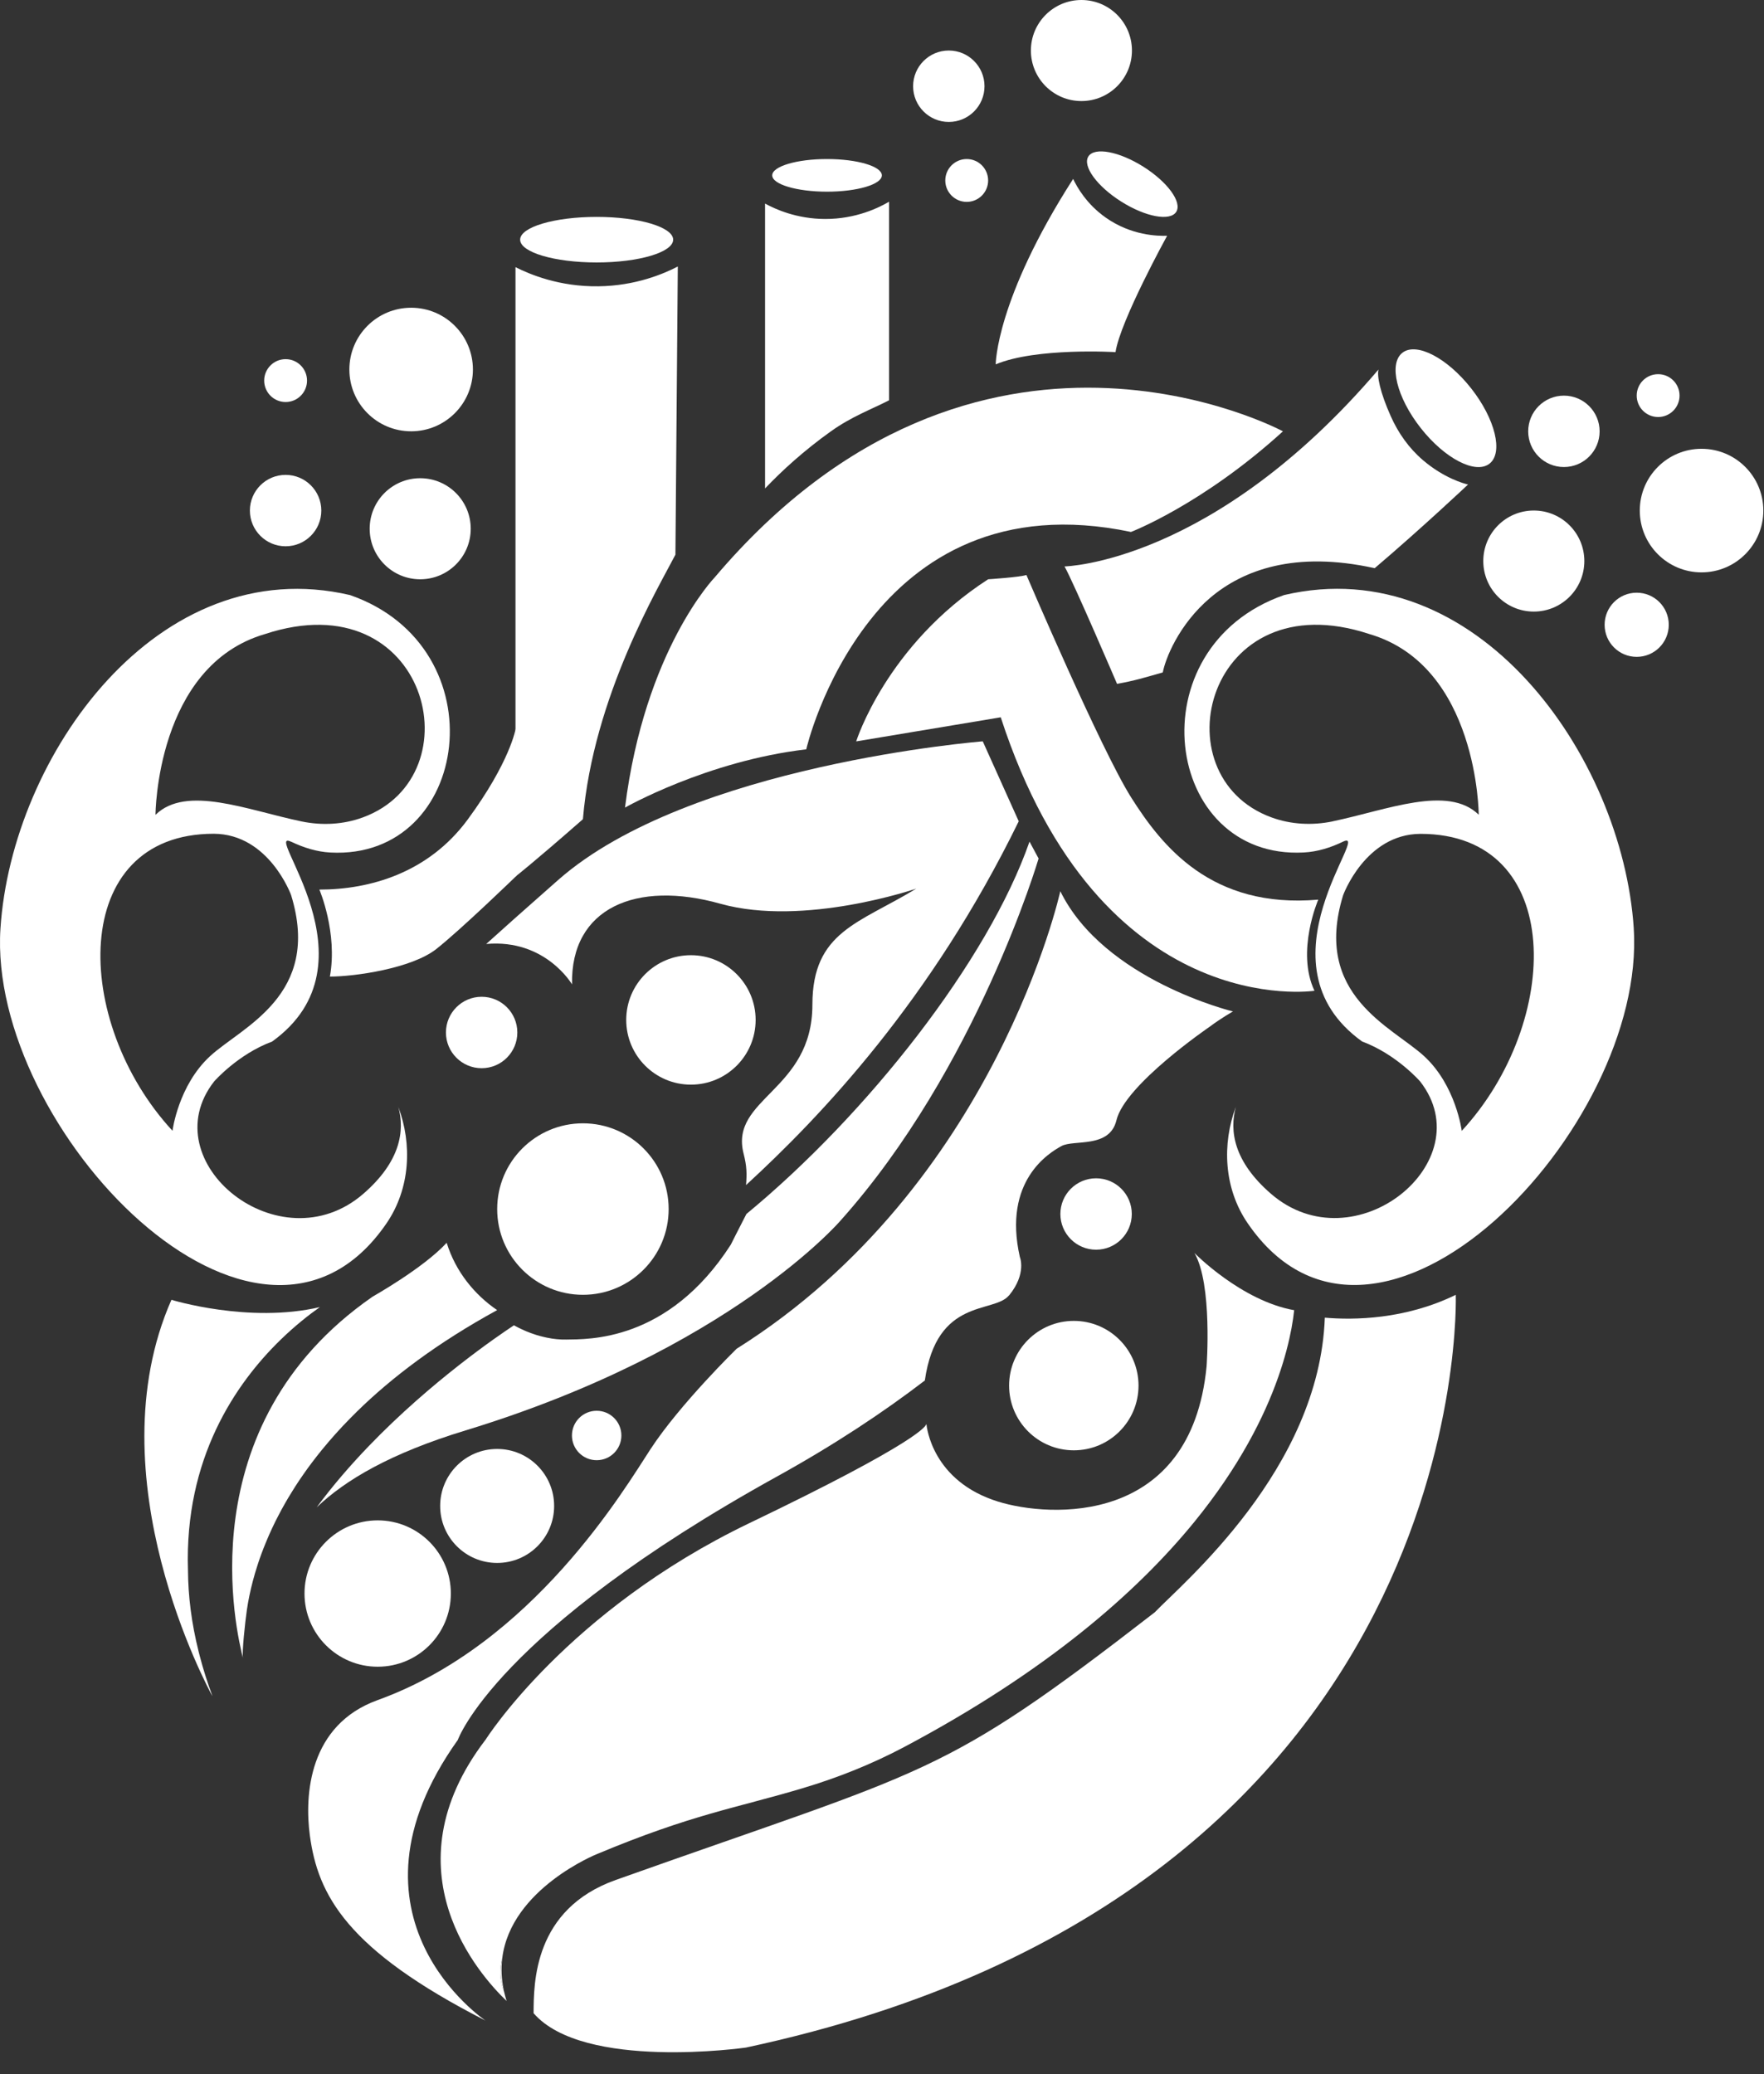
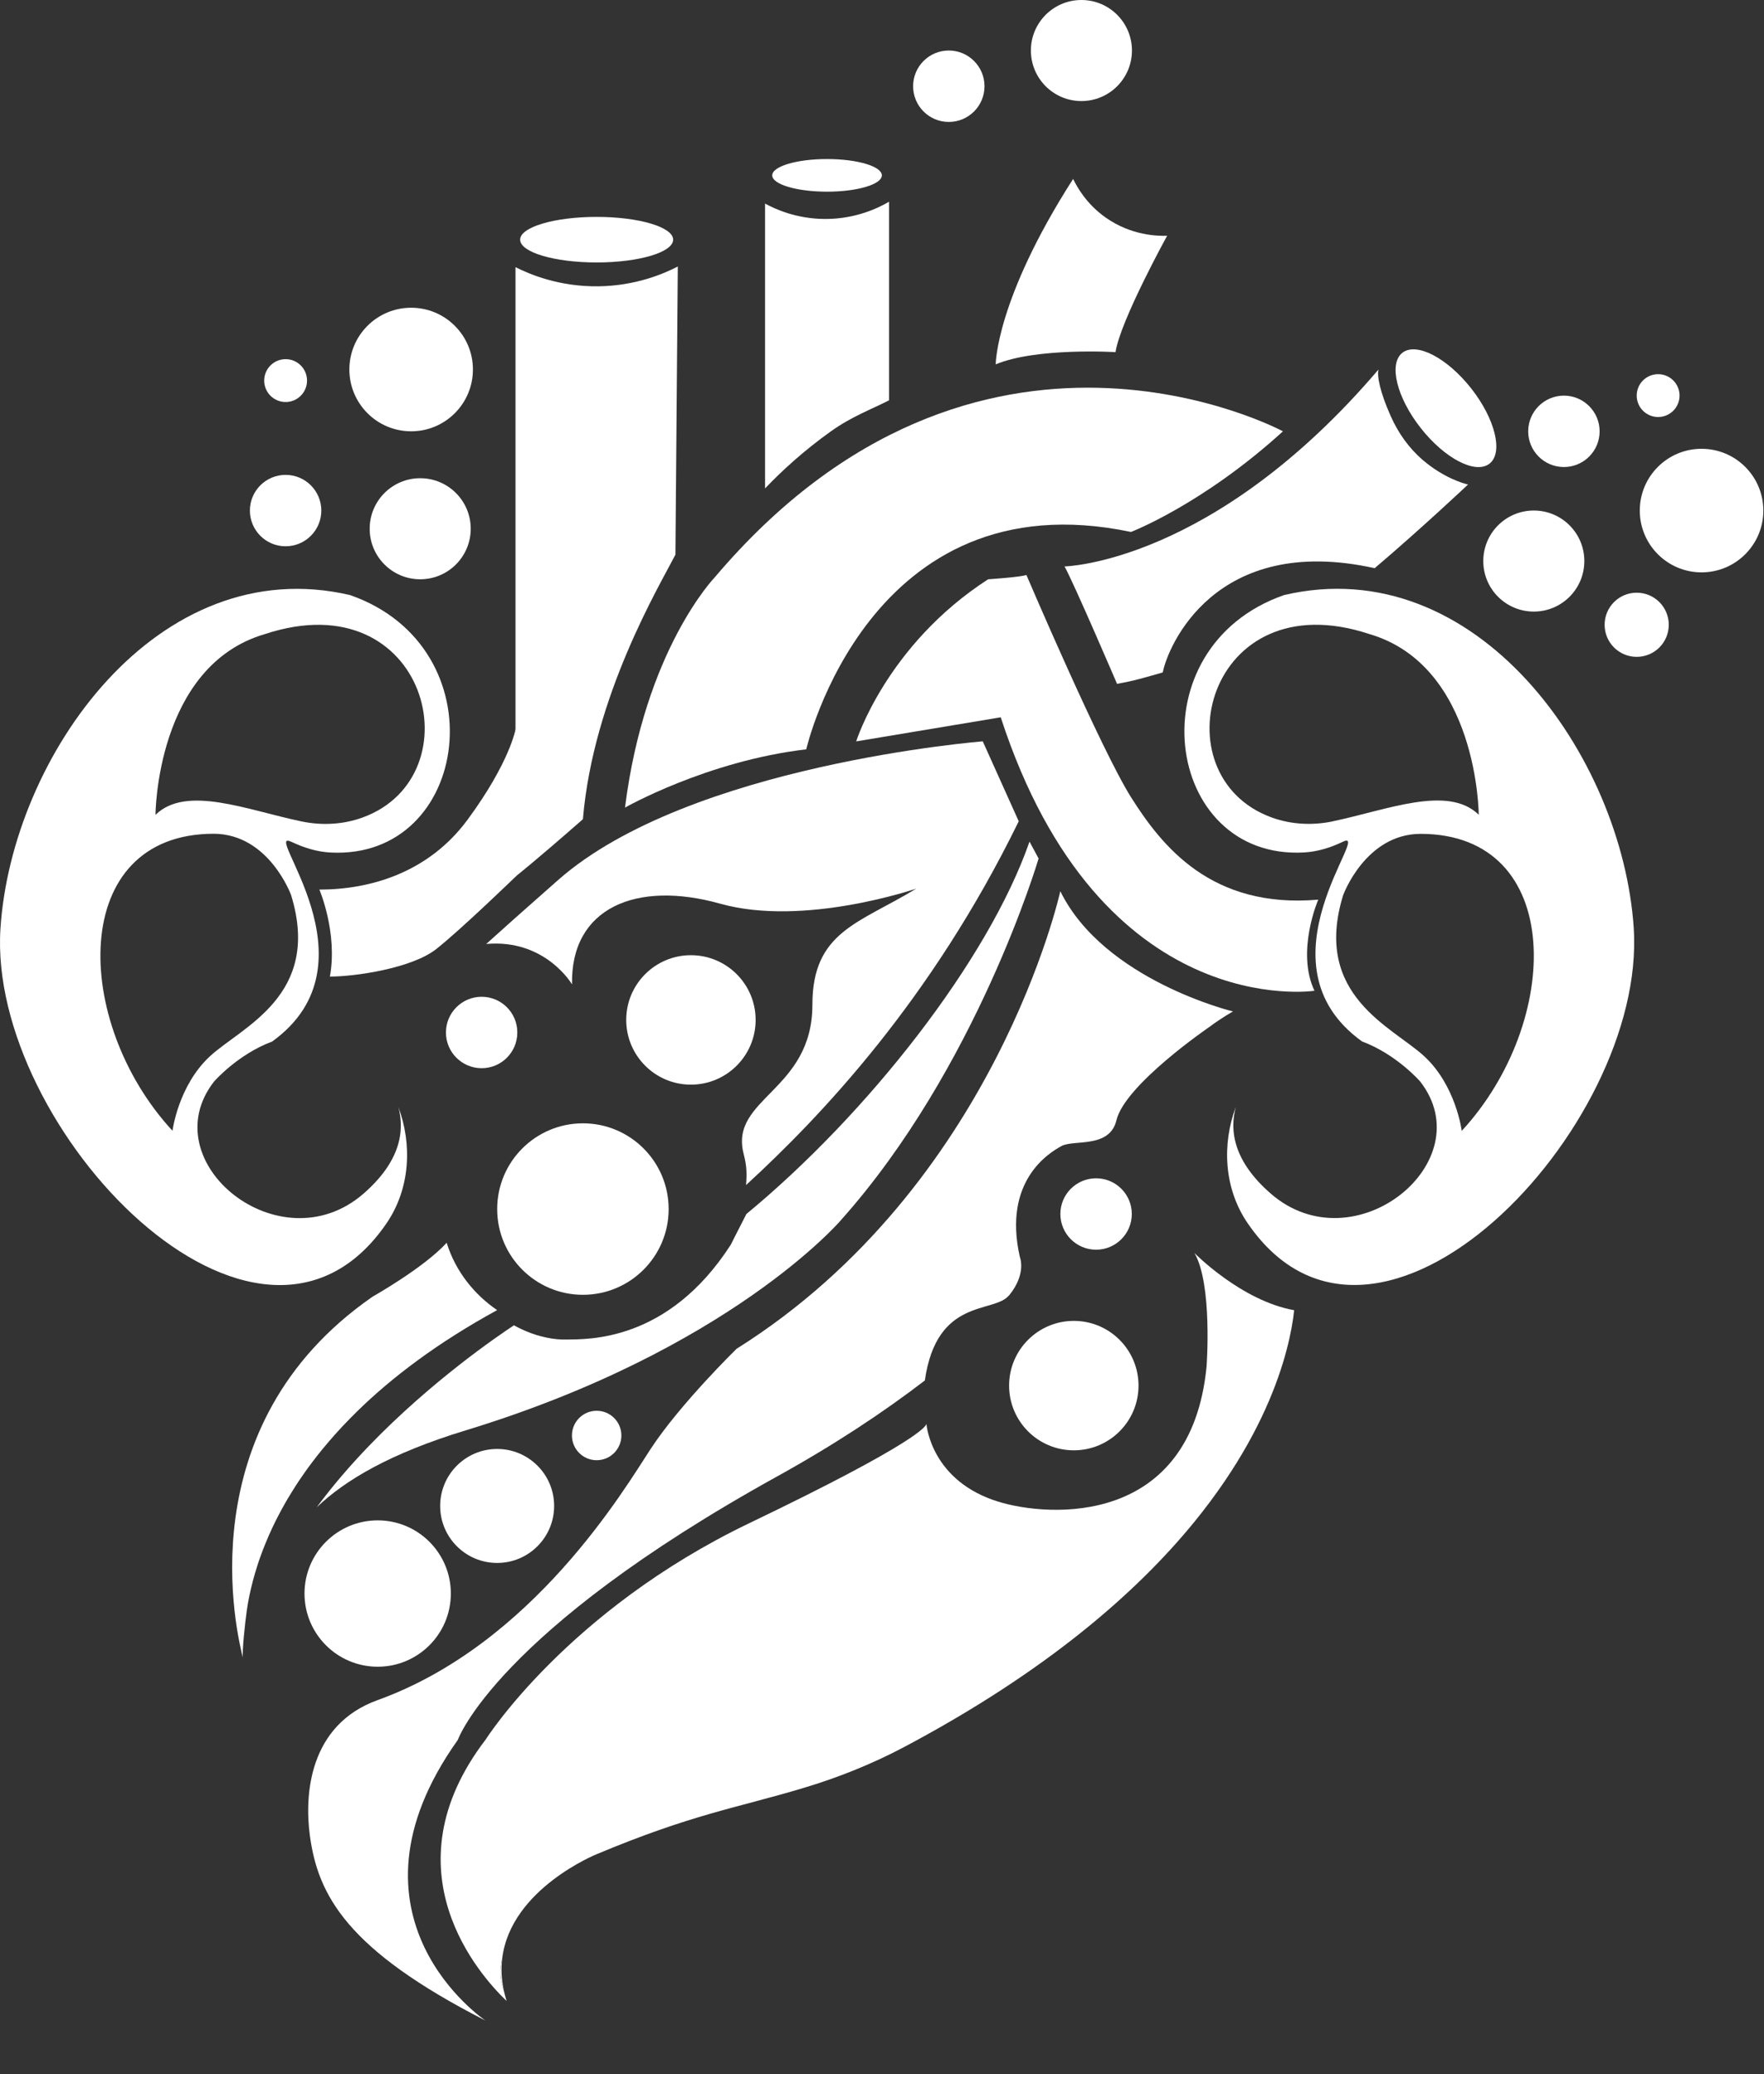
<svg xmlns="http://www.w3.org/2000/svg" width="74" height="87" viewBox="0 0 74 87" fill="none">
  <rect x="0" y="0" width="74" height="87" fill="#333333" stroke="none" />
  <path d="M28.434 11.179C27.843 11.484 26.668 11.989 25.106 12.009C23.462 12.032 22.224 11.507 21.625 11.206V36.766C21.625 36.766 22.321 36.231 24.453 34.362C24.886 29.208 27.659 24.578 28.334 23.266L28.434 11.181V11.179Z" fill="white" />
  <path d="M68.537 38.946C68.063 31.693 61.929 23.079 53.87 24.959C47.586 27.149 48.803 36.076 54.698 35.757C55.271 35.727 55.824 35.553 56.34 35.304C57.61 34.694 52.573 40.402 57.14 43.685C58.583 44.22 59.574 45.361 59.574 45.361C62.203 48.732 56.81 53.107 53.311 50.068C51.756 48.718 51.57 47.439 51.843 46.43C51.265 47.975 51.328 49.839 52.346 51.318C57.752 59.189 69.083 47.323 68.535 38.942L68.537 38.946ZM63.767 28.29C63.767 28.29 63.756 28.294 63.752 28.29H63.767ZM55.906 34.453C55.049 34.631 54.154 34.586 53.333 34.284C48.566 32.536 50.624 24.341 57.443 26.595C62.01 27.93 62.033 34.174 62.033 34.174C60.738 32.91 58.19 33.975 55.906 34.451V34.453ZM61.32 47.433C61.32 47.433 61.081 45.537 59.747 44.305C58.412 43.073 55.049 41.757 56.344 37.551C56.344 37.551 57.273 34.988 59.587 34.976C65.688 34.976 65.531 42.878 61.32 47.435V47.433Z" fill="white" />
  <path d="M61.584 20.322C61.41 20.286 60.568 20.049 59.696 19.304C59.106 18.802 58.653 18.159 58.339 17.45C57.895 16.455 57.757 15.767 57.829 15.499C50.883 23.644 44.657 23.759 44.657 23.759C45.033 24.423 46.86 28.684 46.86 28.684C47.586 28.557 48.024 28.419 48.779 28.205C48.98 27.141 50.955 22.349 57.668 23.833C59.607 22.186 61.586 20.322 61.586 20.322H61.584Z" fill="white" />
  <path d="M32.094 8.54V20.487C32.806 19.742 33.718 18.904 34.858 18.091C35.722 17.473 36.553 17.172 37.297 16.79V8.461C36.882 8.703 35.921 9.189 34.611 9.185C33.411 9.181 32.517 8.77 32.096 8.54H32.094Z" fill="white" />
  <path d="M25.03 11.009C26.802 11.009 28.239 10.581 28.239 10.053C28.239 9.525 26.802 9.098 25.03 9.098C23.257 9.098 21.82 9.525 21.82 10.053C21.82 10.581 23.257 11.009 25.03 11.009Z" fill="white" />
  <path d="M34.694 8.04C35.964 8.04 36.994 7.733 36.994 7.356C36.994 6.978 35.964 6.671 34.694 6.671C33.424 6.671 32.395 6.978 32.395 7.356C32.395 7.733 33.424 8.04 34.694 8.04Z" fill="white" />
-   <path d="M49.343 8.886C49.598 8.481 48.98 7.633 47.962 6.991C46.944 6.35 45.913 6.158 45.657 6.563C45.402 6.967 46.02 7.816 47.038 8.457C48.056 9.099 49.087 9.291 49.343 8.886Z" fill="white" />
  <path d="M48.961 9.89C48.961 9.89 46.999 13.448 46.796 14.77C46.796 14.77 43.475 14.569 41.77 15.283C41.77 15.283 41.77 12.569 45.018 7.505C45.19 7.865 45.587 8.561 46.375 9.12C47.456 9.886 48.576 9.903 48.961 9.89Z" fill="white" />
  <path d="M53.821 18.093C53.821 18.093 41.023 11.181 29.986 24.214C29.986 24.214 27.051 27.244 26.219 33.875C26.219 33.875 29.65 31.92 33.822 31.431C33.822 31.431 36.439 20.002 47.445 22.313C47.445 22.313 50.444 21.164 53.819 18.093H53.821Z" fill="white" />
  <path d="M41.451 24.298C41.451 24.298 42.764 24.214 43.058 24.118C43.058 24.118 46.19 31.456 47.46 33.462C48.732 35.467 50.8 38.127 55.301 37.736C55.301 37.736 54.359 39.907 55.142 41.558C55.142 41.558 46.165 42.929 41.981 30.087L35.917 31.098C35.917 31.098 37.183 27.056 41.451 24.299V24.298Z" fill="white" />
  <path d="M21.633 30.565C21.633 30.565 21.403 31.954 19.616 34.381C17.964 36.62 15.509 37.314 13.398 37.314C13.398 37.314 14.173 39.12 13.839 40.963C14.895 40.963 17.268 40.618 18.296 39.812C19.323 39.005 21.665 36.737 21.665 36.737" fill="white" />
  <path d="M42.736 34.449C39.058 41.979 34.415 46.845 31.297 49.708C31.333 49.23 31.331 48.921 31.195 48.394C30.594 46.057 34.08 45.765 34.08 42.144C34.08 39.062 36.055 38.73 38.438 37.272C38.438 37.272 33.737 38.893 30.218 37.907C26.702 36.919 23.932 38.07 23.997 41.291C23.997 41.291 22.88 39.373 20.396 39.596C21.033 39.022 21.96 38.191 23.416 36.91C28.916 32.068 41.227 31.096 41.227 31.096" fill="white" />
  <path d="M20.855 54.953C18.349 56.324 16.433 57.778 14.971 59.211C14.878 59.302 14.787 59.392 14.702 59.48C14.262 59.926 13.866 60.371 13.508 60.809C13.366 60.984 13.229 61.158 13.098 61.331C12.967 61.503 12.842 61.676 12.723 61.848C12.603 62.019 12.49 62.188 12.383 62.355C12.33 62.438 12.277 62.521 12.226 62.607C12.122 62.773 12.025 62.937 11.934 63.099C11.841 63.263 11.754 63.422 11.673 63.581C11.589 63.74 11.511 63.898 11.439 64.051C11.329 64.282 11.229 64.51 11.14 64.732C11.079 64.88 11.022 65.024 10.971 65.164C10.918 65.306 10.869 65.445 10.825 65.581C10.78 65.718 10.738 65.85 10.7 65.981C10.566 66.436 10.473 66.851 10.406 67.221C10.387 67.325 10.372 67.427 10.357 67.524C10.279 68.059 10.149 69.306 10.19 69.541C9.949 68.578 7.794 59.822 15.627 54.391C15.612 54.396 17.752 53.202 18.738 52.129C19.115 53.348 19.917 54.315 20.855 54.953Z" fill="white" />
-   <path d="M13.418 54.827C12.951 55.156 12.375 55.609 11.774 56.193C9.882 58.032 7.732 61.17 7.886 65.869C7.892 66.933 8.03 68.072 8.335 69.287C8.349 69.348 8.364 69.41 8.383 69.473C8.521 70.007 8.694 70.552 8.902 71.117C8.902 71.118 8.902 71.122 8.902 71.124C8.902 71.13 8.906 71.133 8.906 71.137C8.771 70.895 3.911 61.96 7.192 54.521C7.192 54.521 10.445 55.524 13.416 54.827H13.418Z" fill="white" />
  <path d="M43.569 36.011C43.569 36.011 40.98 44.807 35.255 51.204C35.255 51.204 30.608 56.623 19.526 60C16.373 60.961 14.483 62.081 13.283 63.228C13.96 62.311 14.709 61.448 15.473 60.654C15.475 60.652 15.477 60.652 15.477 60.65C18.1 57.926 20.906 56.023 21.56 55.59C21.56 55.59 21.579 55.602 21.587 55.605C21.636 55.634 21.685 55.659 21.734 55.683C21.784 55.71 21.833 55.733 21.884 55.755C21.928 55.776 21.971 55.797 22.015 55.814C22.068 55.839 22.123 55.861 22.176 55.88C22.229 55.903 22.282 55.922 22.335 55.939C22.438 55.977 22.538 56.009 22.639 56.036C22.69 56.051 22.739 56.064 22.79 56.074C22.841 56.087 22.891 56.098 22.94 56.108C23.219 56.167 23.494 56.193 23.757 56.188C24.646 56.17 28.017 56.307 30.656 52.21C30.656 52.21 30.965 51.592 31.312 50.921C36.385 46.737 41.452 40.292 43.188 35.302L43.568 36.009L43.569 36.011Z" fill="white" />
  <path d="M15.969 54.715C15.946 54.73 15.924 54.745 15.903 54.758C15.901 54.758 15.901 54.76 15.899 54.76C15.884 54.766 15.869 54.77 15.854 54.775C15.891 54.754 15.929 54.736 15.969 54.715Z" fill="white" />
-   <path d="M61.068 54.313C58.937 55.353 56.782 55.374 55.576 55.27C55.35 61.638 49.58 66.434 48.443 67.628C39.407 74.626 39.136 74.121 25.832 78.855C22.372 80.085 22.391 83.204 22.384 84.445C24.484 86.864 31.292 85.886 31.292 85.886C61.931 79.336 61.07 54.315 61.07 54.315L61.068 54.313Z" fill="white" />
  <path d="M54.292 54.957C54.292 54.957 54.292 54.959 54.29 54.959C54.268 55.169 54.232 55.425 54.178 55.719C54.074 56.271 53.904 56.963 53.621 57.765C53.043 59.41 51.993 61.518 50.095 63.846C47.678 66.805 43.887 70.117 37.936 73.276C36.584 73.992 35.159 74.563 33.691 75.001C30.87 75.846 29.052 76.091 25.032 77.774C25.032 77.774 21.432 79.221 21.07 82.134C20.948 82.582 20.958 83.05 21.143 83.53C21.174 83.66 21.21 83.795 21.252 83.931C20.156 82.885 16.16 78.466 20.376 72.963C20.376 72.963 23.788 67.56 31.441 63.886C38.58 60.461 38.859 59.799 38.863 59.725C38.876 59.871 39.117 62.133 41.873 62.986C44.036 63.657 49.964 64.021 50.616 57.316C50.616 57.316 50.872 53.877 50.108 52.559C50.108 52.559 52.072 54.563 54.292 54.957Z" fill="white" />
  <path d="M21.07 82.134C20.948 82.582 20.958 83.048 21.143 83.528C21.032 83.031 21.015 82.567 21.07 82.134Z" fill="white" />
-   <path d="M54.333 54.965C54.317 54.965 54.303 54.961 54.29 54.959C54.292 54.959 54.292 54.957 54.292 54.957C54.306 54.959 54.319 54.963 54.333 54.965Z" fill="white" />
+   <path d="M54.333 54.965C54.292 54.959 54.292 54.957 54.292 54.957C54.306 54.959 54.319 54.963 54.333 54.965Z" fill="white" />
  <path d="M62.486 19.447C63.071 18.988 62.725 17.574 61.716 16.291C60.706 15.007 59.414 14.339 58.829 14.798C58.245 15.258 58.59 16.671 59.6 17.955C60.61 19.239 61.902 19.907 62.486 19.447Z" fill="white" />
  <path d="M42.333 54.334C43.079 53.42 42.782 52.722 42.782 52.722C42.061 49.526 44.01 48.356 44.528 48.072C45.045 47.788 46.549 48.184 46.835 46.989C47.191 45.496 50.721 43.084 50.721 43.084C51.288 42.662 51.724 42.426 51.724 42.426C51.724 42.426 46.312 41.117 44.48 37.382C44.48 37.382 41.767 49.75 30.901 56.574C30.901 56.574 28.53 58.889 27.294 60.777C26.196 62.455 22.367 68.955 15.84 71.312C12.958 72.353 12.77 75.287 12.998 76.986C13.335 79.494 14.547 81.784 20.37 84.756C20.37 84.756 13.895 80.436 19.205 72.982C19.205 72.982 20.789 68.464 32.596 61.932C35.005 60.599 37.055 59.24 38.797 57.905C39.299 54.4 41.694 55.111 42.329 54.334H42.333Z" fill="white" />
  <path d="M64.343 25.653C65.514 25.653 66.463 24.704 66.463 23.534C66.463 22.363 65.514 21.414 64.343 21.414C63.172 21.414 62.224 22.363 62.224 23.534C62.224 24.704 63.172 25.653 64.343 25.653Z" fill="white" />
  <path d="M45.365 4.239C46.536 4.239 47.485 3.29 47.485 2.119C47.485 0.949 46.536 0 45.365 0C44.195 0 43.246 0.949 43.246 2.119C43.246 3.29 44.195 4.239 45.365 4.239Z" fill="white" />
  <path d="M17.627 24.298C18.798 24.298 19.747 23.349 19.747 22.178C19.747 21.008 18.798 20.059 17.627 20.059C16.457 20.059 15.508 21.008 15.508 22.178C15.508 23.349 16.457 24.298 17.627 24.298Z" fill="white" />
  <path d="M65.606 19.59C66.433 19.59 67.104 18.92 67.104 18.093C67.104 17.266 66.433 16.595 65.606 16.595C64.779 16.595 64.108 17.266 64.108 18.093C64.108 18.92 64.779 19.59 65.606 19.59Z" fill="white" />
  <path d="M39.802 5.115C40.629 5.115 41.3 4.444 41.3 3.617C41.3 2.79 40.629 2.119 39.802 2.119C38.975 2.119 38.305 2.79 38.305 3.617C38.305 4.444 38.975 5.115 39.802 5.115Z" fill="white" />
  <path d="M11.981 22.914C12.808 22.914 13.479 22.243 13.479 21.416C13.479 20.589 12.808 19.919 11.981 19.919C11.154 19.919 10.483 20.589 10.483 21.416C10.483 22.243 11.154 22.914 11.981 22.914Z" fill="white" />
  <path d="M69.559 17.492C70.055 17.492 70.457 17.09 70.457 16.593C70.457 16.097 70.055 15.695 69.559 15.695C69.062 15.695 68.66 16.097 68.66 16.593C68.66 17.09 69.062 17.492 69.559 17.492Z" fill="white" />
-   <path d="M40.554 8.468C41.05 8.468 41.452 8.066 41.452 7.57C41.452 7.073 41.05 6.671 40.554 6.671C40.058 6.671 39.655 7.073 39.655 7.57C39.655 8.066 40.058 8.468 40.554 8.468Z" fill="white" />
  <path d="M11.982 16.863C12.478 16.863 12.88 16.46 12.88 15.964C12.88 15.468 12.478 15.065 11.982 15.065C11.485 15.065 11.083 15.468 11.083 15.964C11.083 16.46 11.485 16.863 11.982 16.863Z" fill="white" />
  <path d="M68.659 27.552C69.403 27.552 70.005 26.95 70.005 26.207C70.005 25.463 69.403 24.861 68.659 24.861C67.916 24.861 67.314 25.463 67.314 26.207C67.314 26.95 67.916 27.552 68.659 27.552Z" fill="white" />
  <path d="M71.38 24.008C72.812 24.008 73.972 22.847 73.972 21.416C73.972 19.985 72.812 18.825 71.38 18.825C69.949 18.825 68.789 19.985 68.789 21.416C68.789 22.847 69.949 24.008 71.38 24.008Z" fill="white" />
  <path d="M17.248 18.091C18.679 18.091 19.839 16.931 19.839 15.499C19.839 14.068 18.679 12.908 17.248 12.908C15.816 12.908 14.656 14.068 14.656 15.499C14.656 16.931 15.816 18.091 17.248 18.091Z" fill="white" />
  <path d="M28.984 45.496C30.483 45.496 31.699 44.28 31.699 42.781C31.699 41.282 30.483 40.066 28.984 40.066C27.485 40.066 26.27 41.282 26.27 42.781C26.27 44.28 27.485 45.496 28.984 45.496Z" fill="white" />
  <path d="M20.205 44.806C21.032 44.806 21.702 44.135 21.702 43.308C21.702 42.481 21.032 41.81 20.205 41.81C19.378 41.81 18.707 42.481 18.707 43.308C18.707 44.135 19.378 44.806 20.205 44.806Z" fill="white" />
  <path d="M24.454 54.311C26.44 54.311 28.05 52.701 28.05 50.715C28.05 48.728 26.44 47.118 24.454 47.118C22.468 47.118 20.857 48.728 20.857 50.715C20.857 52.701 22.468 54.311 24.454 54.311Z" fill="white" />
  <path d="M45.047 60.834C46.546 60.834 47.761 59.619 47.761 58.119C47.761 56.62 46.546 55.405 45.047 55.405C43.547 55.405 42.332 56.62 42.332 58.119C42.332 59.619 43.547 60.834 45.047 60.834Z" fill="white" />
  <path d="M45.981 52.419C46.808 52.419 47.479 51.748 47.479 50.921C47.479 50.094 46.808 49.424 45.981 49.424C45.154 49.424 44.483 50.094 44.483 50.921C44.483 51.748 45.154 52.419 45.981 52.419Z" fill="white" />
  <path d="M25.03 61.249C25.603 61.249 26.067 60.785 26.067 60.212C26.067 59.639 25.603 59.175 25.03 59.175C24.457 59.175 23.993 59.639 23.993 60.212C23.993 60.785 24.457 61.249 25.03 61.249Z" fill="white" />
  <path d="M15.844 69.911C17.539 69.911 18.913 68.537 18.913 66.841C18.913 65.146 17.539 63.772 15.844 63.772C14.149 63.772 12.774 65.146 12.774 66.841C12.774 68.537 14.149 69.911 15.844 69.911Z" fill="white" />
  <path d="M20.855 65.558C22.176 65.558 23.246 64.488 23.246 63.168C23.246 61.847 22.176 60.777 20.855 60.777C19.535 60.777 18.465 61.847 18.465 63.168C18.465 64.488 19.535 65.558 20.855 65.558Z" fill="white" />
  <path d="M12.216 35.306C12.734 35.554 13.286 35.729 13.858 35.759C19.752 36.078 20.969 27.151 14.686 24.961C6.628 23.081 0.493 31.693 0.019 38.946C-0.529 47.327 10.804 59.192 16.209 51.321C17.225 49.841 17.289 47.979 16.711 46.434C16.984 47.443 16.798 48.722 15.244 50.072C11.744 53.109 6.353 48.736 8.98 45.365C8.98 45.365 9.972 44.224 11.414 43.689C15.983 40.406 10.944 34.698 12.214 35.308L12.216 35.306ZM4.804 28.29C4.804 28.29 4.795 28.29 4.789 28.29H4.804ZM12.213 37.549C13.507 41.755 10.144 43.071 8.81 44.303C7.475 45.535 7.236 47.431 7.236 47.431C3.024 42.874 2.867 34.972 8.969 34.972C11.286 34.984 12.213 37.547 12.213 37.547V37.549ZM6.523 34.176C6.523 34.176 6.544 27.932 11.113 26.597C17.934 24.343 19.991 32.536 15.223 34.286C14.402 34.588 13.507 34.633 12.65 34.455C10.364 33.979 7.818 32.914 6.523 34.178V34.176Z" fill="white" />
  <path d="M12.793 43.42C12.842 43.42 12.892 43.418 12.941 43.42C12.892 43.42 12.842 43.42 12.793 43.42Z" fill="white" />
  <path d="M4.805 28.29H4.789C4.795 28.29 4.801 28.294 4.805 28.29Z" fill="white" />
</svg>